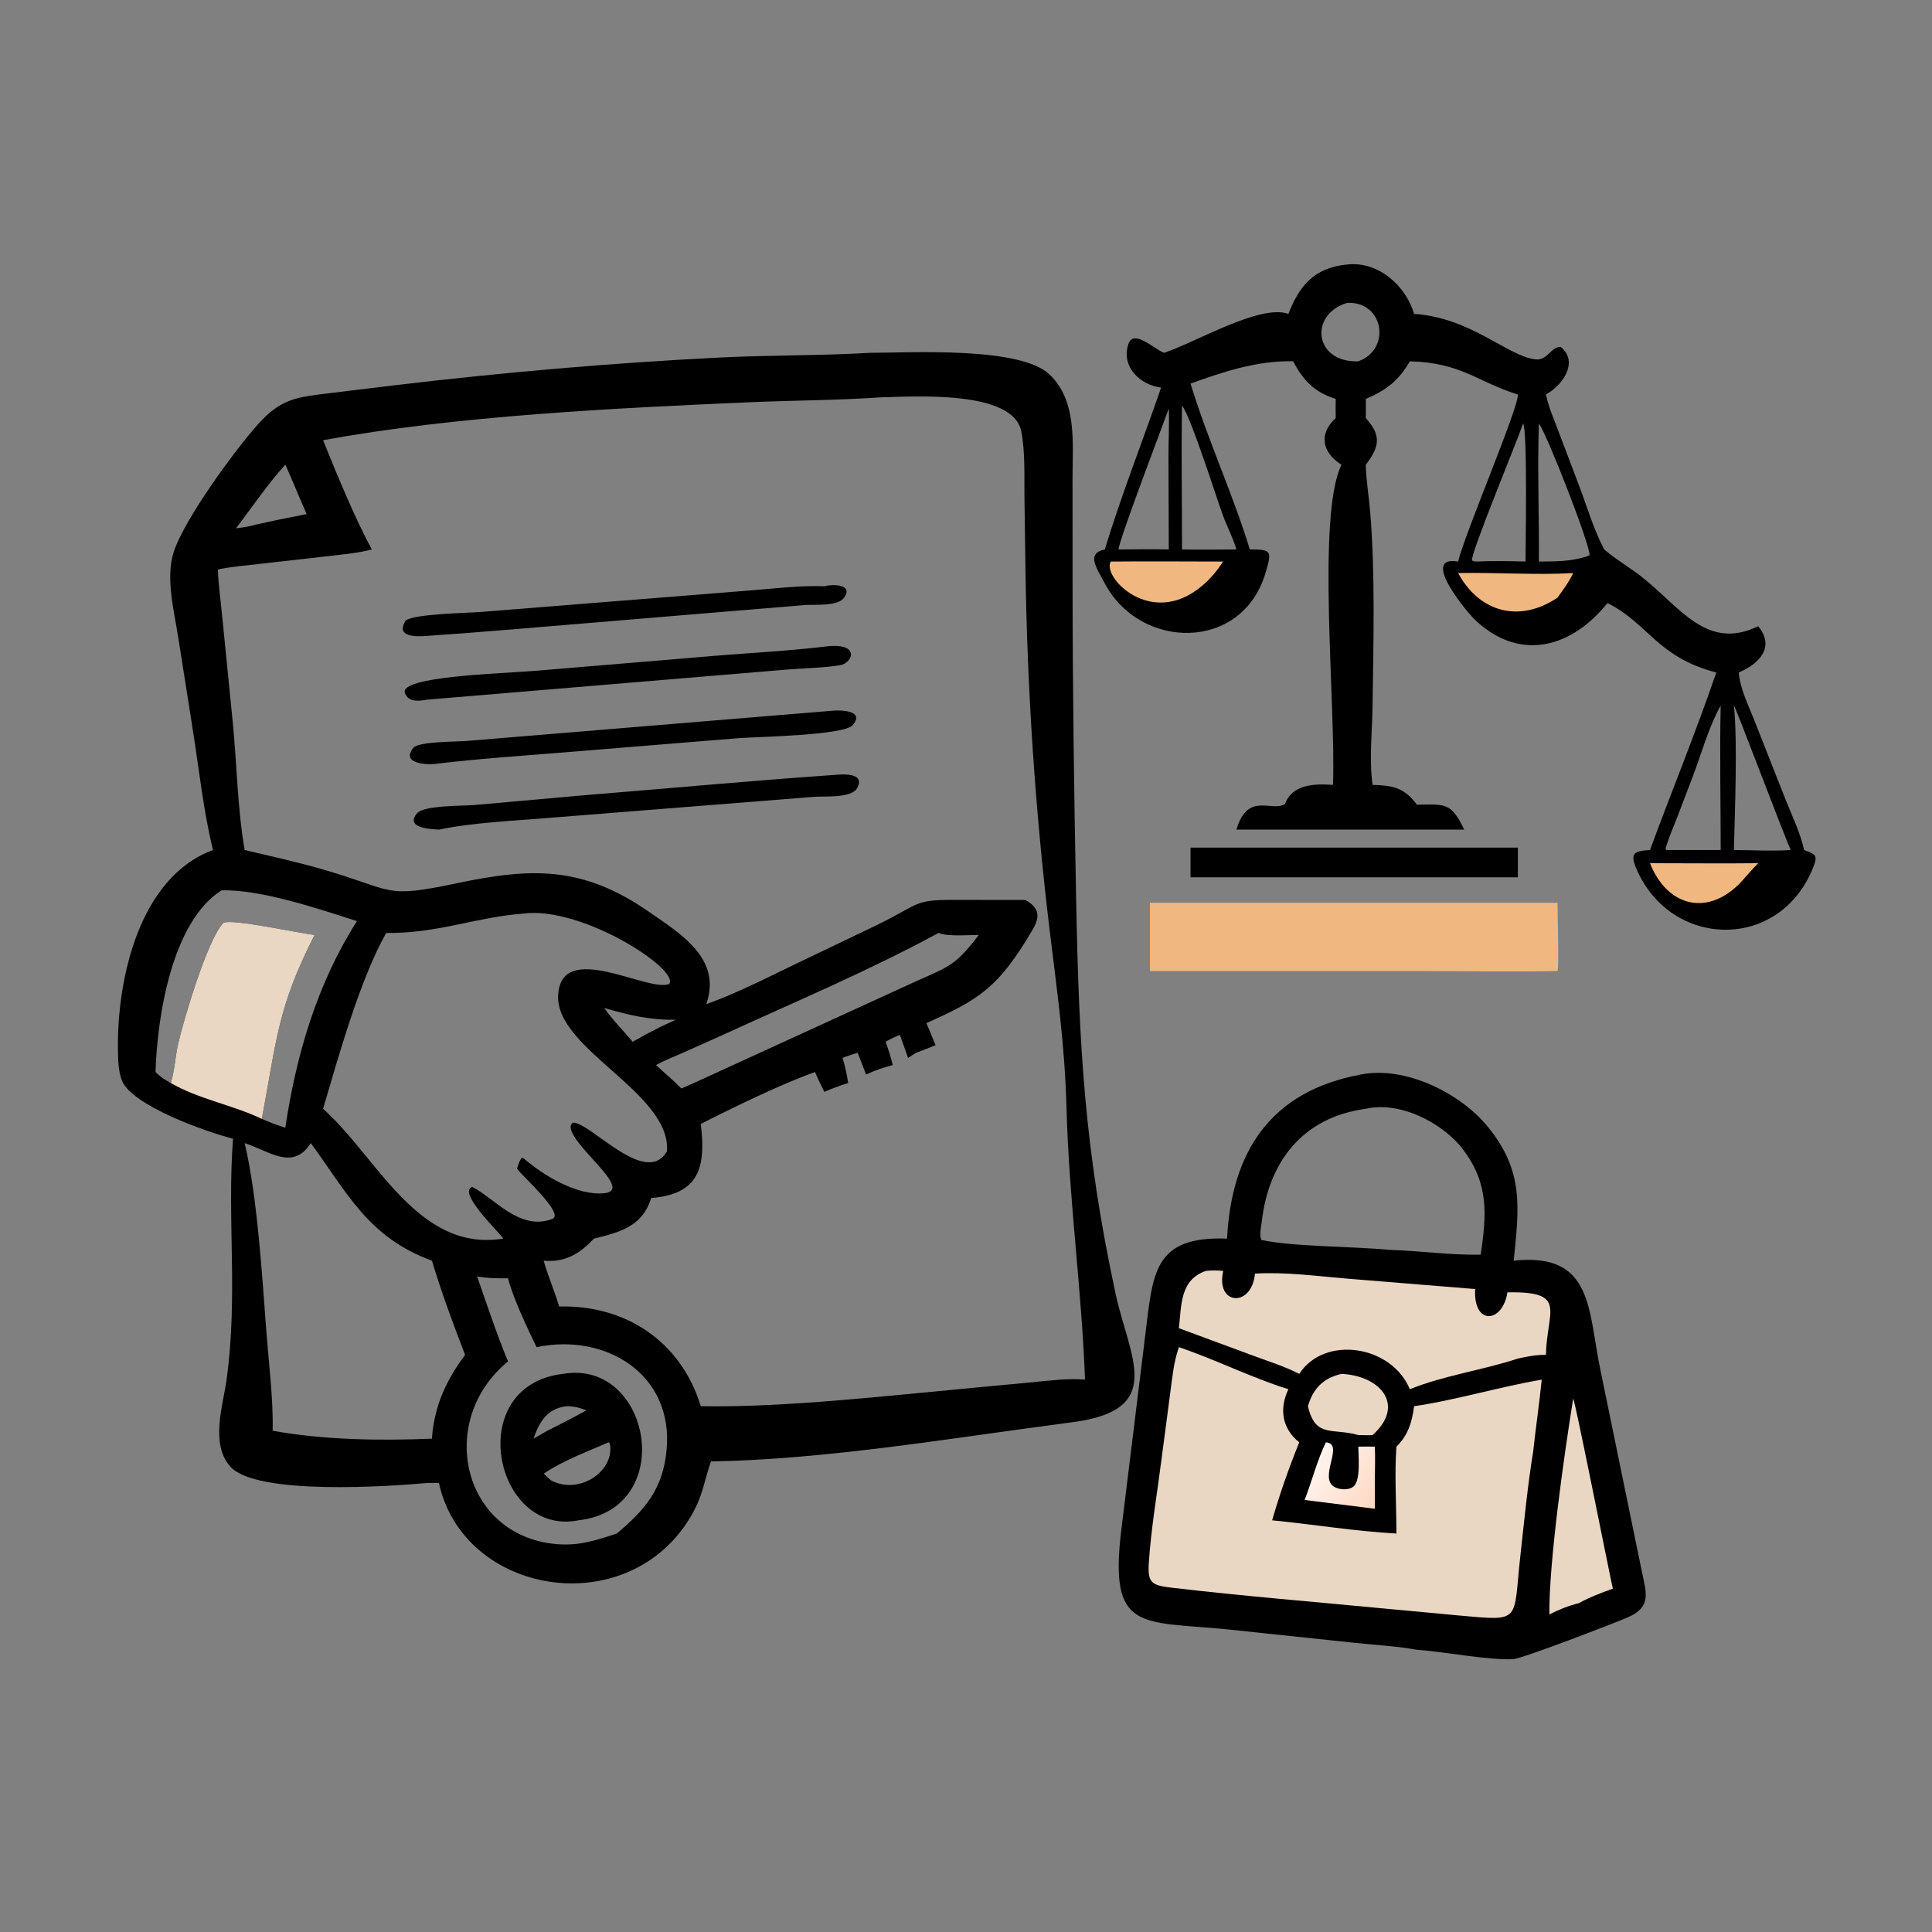
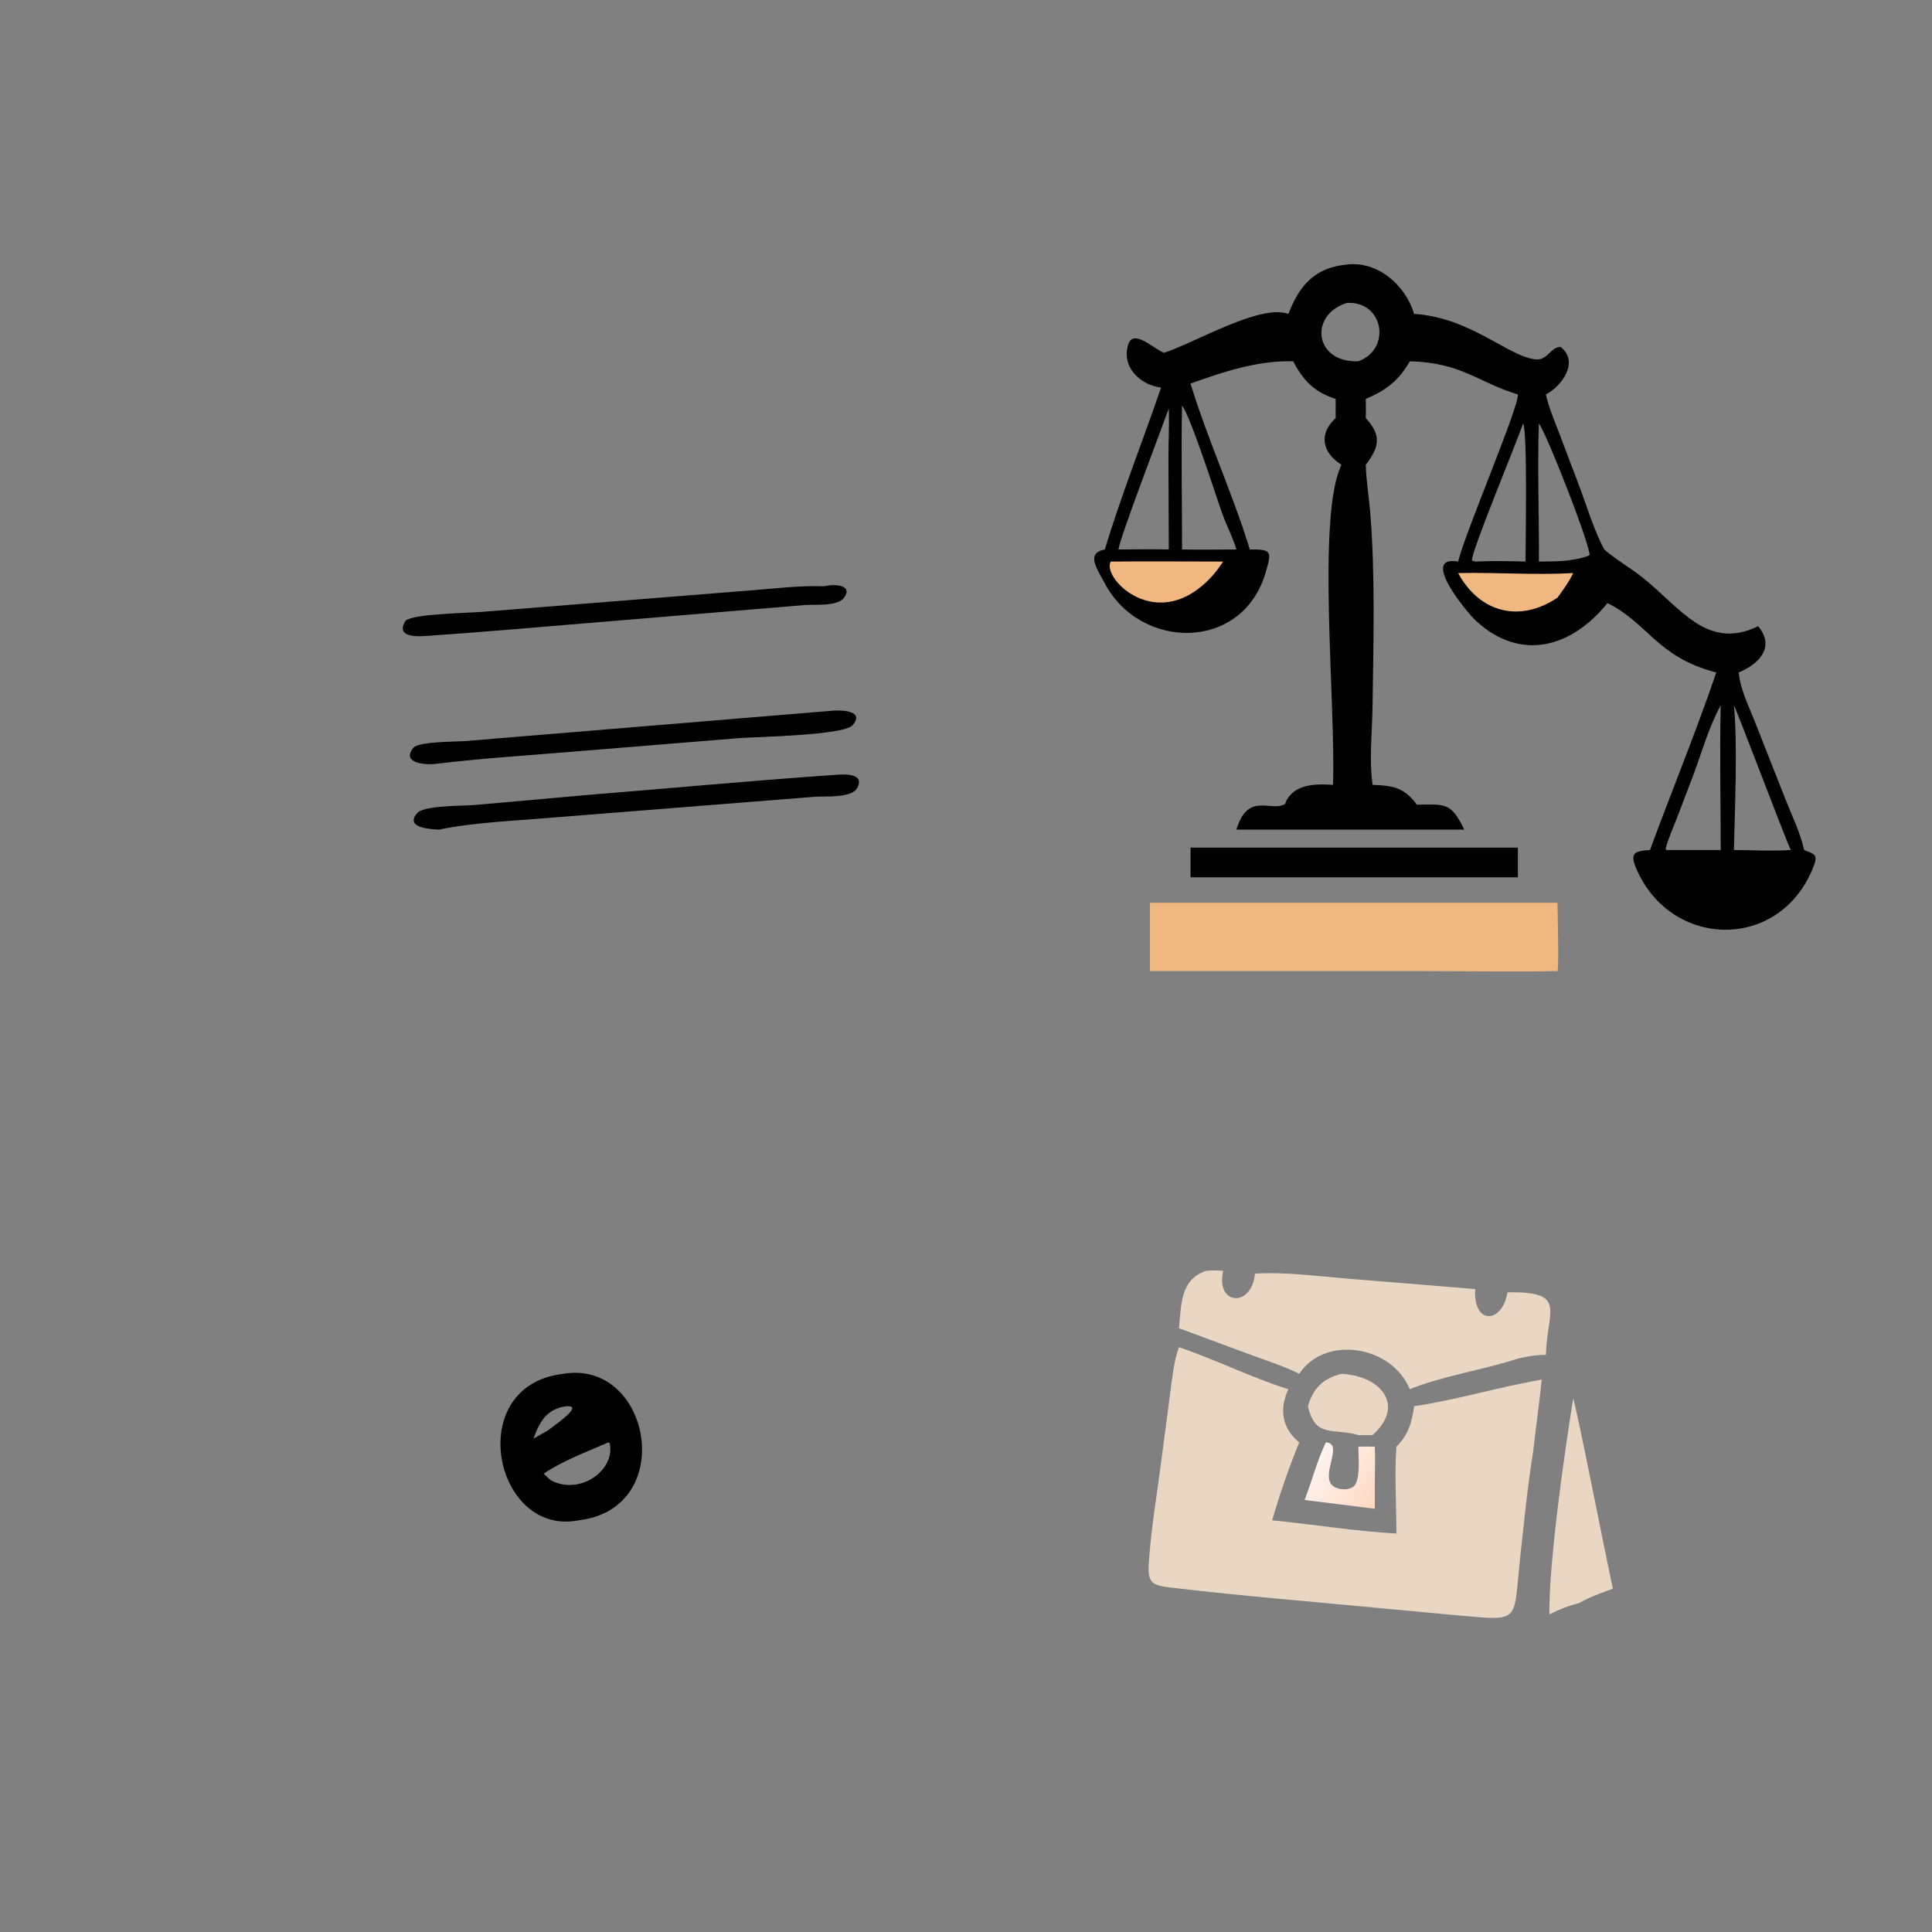
<svg xmlns="http://www.w3.org/2000/svg" width="1024" height="1024">
  <rect width="100%" height="100%" fill="#808080" stroke="none" />
  <path transform="scale(2 2)" d="M315.502 224.627L402.25 224.627L402.25 232.5L315.502 232.5L315.502 224.627Z" />
  <path fill="#F0B880" transform="scale(2 2)" d="M304.747 239.252L412.759 239.252C412.754 241.642 413.177 256.429 412.759 257.338C400.711 257.574 388.609 257.343 376.557 257.342L304.747 257.338L304.747 239.252Z" />
  <path transform="scale(2 2)" d="M356.971 70.1C365.184 69.147 372.522 75.633 374.751 83.186C389.82 84.141 399.894 94.657 407.059 95.247C410.14 95.501 411.021 91.86 413.606 91.939C418.583 95.978 413.899 102.295 409.681 104.535C410.381 107.832 411.766 111.001 412.951 114.145L418.353 128.377C420.525 134.068 422.289 140.25 425.137 145.618C428.252 148.302 431.822 150.314 435.047 152.849C445.266 160.881 452.267 172.569 465.944 165.954C470.575 171.614 466.026 175.995 460.788 178.22C461.148 182.55 463.28 186.746 464.863 190.755L473.225 211.968C474.917 216.224 477.146 220.793 478.107 225.267C480.855 226.322 481.825 226.476 480.656 229.513C471.911 252.233 442.826 251.541 433.678 230.28C431.855 226.044 433.076 225.53 437.263 225.267C443.044 209.558 449.424 194.067 454.834 178.22C439.12 174.145 436.862 165.231 425.994 159.814C416.694 171.421 403.169 175.573 391.155 164.531C388.847 162.409 376.05 147.04 386.424 148.818C388.044 141.726 402.601 107.757 402.25 104.535C391.656 101.324 387.391 96.101 373.619 95.745C370.679 100.889 367.349 103.42 361.947 105.724C361.983 107.417 361.99 109.1 361.947 110.792C366.109 115.376 365.629 118.338 361.947 123.165C362.037 127.26 362.753 131.433 363.099 135.522C364.488 151.971 363.962 170.691 363.738 187.205C363.645 194.081 362.795 201.177 363.75 208.002C369.033 208.172 372.084 208.626 375.497 213.251C383.024 213.15 384.573 212.611 388.04 219.864L327.662 219.864C330.706 209.666 336.929 215.307 340.552 213.074C342.429 207.772 348.503 207.663 353.257 208.002C354.065 186.988 348.851 136.835 355.502 123.165C350.382 119.943 349.362 114.993 353.978 110.792C353.934 109.105 353.971 107.412 353.978 105.724C348.312 103.907 345.434 100.918 342.704 95.745C333.29 95.5 324.229 98.504 315.502 101.656C320.062 116.559 326.652 130.741 331.222 145.618C337.105 145.555 337.038 146.119 335.407 151.718C329.259 172.821 302.022 172.374 292.689 154.43C290.718 150.64 287.669 146.65 292.789 145.618C297.076 131.428 302.84 116.86 307.698 102.725C302.218 102.011 297.127 97.342 298.978 91.335C300.312 87.003 305.585 92.339 308.475 93.501C316.723 90.827 333.934 80.465 341.442 83.186C344.361 75.641 348.351 70.944 356.971 70.1ZM456.002 186.958C452.779 192.752 450.916 199.721 448.546 205.938L444.37 216.868C443.342 219.499 442.154 222.159 441.399 224.878L441.583 225.267L456.002 225.267C456.002 212.518 455.716 199.697 456.002 186.958ZM459.503 186.958C460.524 196.915 459.734 214.987 459.503 225.267C464.534 225.289 469.55 225.59 474.576 225.267C472.578 220.928 460.047 187.533 459.503 186.958ZM403.643 112.217C402.077 116.904 389.699 146.672 390.089 148.516C390.398 148.669 390.593 148.762 390.938 148.818C395.37 148.625 399.849 148.688 404.283 148.818C404.285 144.488 404.837 114.25 403.643 112.217ZM313.25 107.429C313.011 120.147 313.259 132.894 313.25 145.618C318.053 145.696 322.858 145.641 327.662 145.618C326.8 142.604 325.189 139.57 324.093 136.596C322.214 131.496 315.808 111.033 313.25 107.429ZM407.82 112.217C407.407 124.376 407.91 136.644 407.82 148.818C412.26 148.781 416.168 148.838 420.442 147.48L421.23 147.16C421.732 145.262 410.109 115.366 407.82 112.217ZM309.746 108.257C308.09 112.902 296.674 142.722 296.412 145.618C300.854 145.596 305.306 145.512 309.746 145.618L309.653 121.374C309.652 117.011 309.893 112.614 309.746 108.257ZM356.971 80.267C346.728 83.464 348.358 96.2 359.97 95.745C368.75 92.597 366.778 79.772 356.971 80.267Z" />
-   <path fill="#F0B880" transform="scale(2 2)" d="M437.263 228.758C446.822 228.75 456.387 228.87 465.944 228.758C464.16 230.537 462.542 232.551 460.788 234.375C451.906 243.064 441.598 239.776 437.263 228.758Z" />
  <path fill="#F0B880" transform="scale(2 2)" d="M386.424 151.867C396.546 151.648 406.827 152.452 416.914 151.867C415.805 154.23 414.276 156.266 412.759 158.375C402.742 165.131 392.102 162.363 386.424 151.867Z" />
  <path fill="#F0B880" transform="scale(2 2)" d="M294.37 148.818C304.291 148.716 314.227 148.817 324.149 148.818C322.48 151.324 320.74 153.473 318.406 155.375C304.988 166.587 291.937 152.838 294.37 148.818Z" />
-   <path transform="scale(2 2)" d="M360.689 284.748C372.396 282.451 386.903 289.629 394.19 298.488C403.934 310.335 402.569 320.012 401.143 334.094C422.401 331.803 420.782 347.372 424.182 363.343L435.126 416.544C436.29 422.174 437.748 425.912 431.23 428.682C427.848 430.119 403.58 439.525 401.049 439.677C394.625 440.063 382.709 437.686 375.497 437.208C370.015 436.209 364.15 435.932 358.602 435.323L324.829 431.754C302.165 429.588 293.958 432.363 297.123 405.716L303.474 354.102C305.543 337.498 305.499 327.53 325.181 328.247C326.396 305.045 336.808 289.156 360.689 284.748ZM361.947 293.84C345.307 296.086 336.197 307.754 334.37 323.827C334.206 325.274 333.673 327.221 334.281 328.607C342.771 330.432 358.749 330.288 368.238 331.231C376.296 331.462 384.336 332.656 392.409 332.506C393.954 321.904 394.608 313.84 387.827 304.765C382.516 297.657 371.111 291.727 361.947 293.84Z" />
  <defs>
    <linearGradient id="gradient_0" gradientUnits="userSpaceOnUse" x1="364.845" y1="397.483" x2="349.199" y2="386.187">
      <stop offset="0" stop-color="#FFD9C3" />
      <stop offset="1" stop-color="#FFF4EF" />
    </linearGradient>
  </defs>
  <path fill="url(#gradient_0)" transform="scale(2 2)" d="M351.369 382.232C356.088 382.596 350.243 390.295 352.869 393.438C354.034 394.833 357.316 395.122 358.705 393.933C360.67 392.253 359.971 385.785 359.97 383.379C361.428 383.33 362.885 383.362 364.343 383.379C364.48 386.362 364.369 389.377 364.343 392.364L364.343 399.84L345.738 397.507C347.664 392.533 349.064 387.01 351.369 382.232Z" />
  <path fill="#EAD7C3" transform="scale(2 2)" d="M355.502 364.089C365.974 364.61 372.499 372.465 363.75 380.305C362.497 380.398 361.226 380.329 359.97 380.305C353.091 378.341 348.583 381.21 346.619 372.653C347.953 368.02 350.631 365.231 355.502 364.089Z" />
  <path fill="#EAD7C3" transform="scale(2 2)" d="M416.914 370.629C417.488 371.521 426.386 416.438 427.423 421.017C424.334 422.125 421.311 423.236 418.437 424.844C415.612 425.559 413.197 426.517 410.595 427.842C410.477 413.79 414.598 385.013 416.914 370.629Z" />
  <path fill="#EAD7C3" transform="scale(2 2)" d="M319.609 336.795C321.163 336.633 322.594 336.677 324.149 336.795L324.009 337.603C322.632 345.998 331.772 346.351 332.582 337.517C340.54 337.042 348.888 338.172 356.827 338.836L390.938 341.611C390.357 351.3 398.179 350.758 399.488 342.486C415.565 342.19 409.967 347.234 409.681 359.057C407.063 359.03 404.799 359.461 402.25 360.039C392.91 363.111 382.628 364.514 373.619 368.156C368.789 356.483 351.014 353.763 344.318 364.089C340.439 362.102 336.195 360.786 332.117 359.27L312.42 351.987C313.112 345.843 312.698 339.112 319.609 336.795Z" />
  <path fill="#EAD7C3" transform="scale(2 2)" d="M312.42 357.013C322.214 360.328 331.593 365.092 341.442 368.156C338.981 373.281 339.69 378.555 344.318 382.232C341.586 388.921 339.142 395.963 337.127 402.9C348.096 403.966 359.066 405.811 370.064 406.404C370.076 398.816 369.525 390.93 370.064 383.379C373.179 380.353 374.215 376.816 374.751 372.653C385.189 371.181 397.535 367.493 408.576 365.616C407.929 372.008 406.989 378.376 406.293 384.764C404.817 393.853 403.919 403.209 402.905 412.366C400.969 429.838 403.38 429.628 386.914 428.142L367.163 426.308C348.318 424.492 329.369 422.977 310.572 420.765C305.271 420.141 304.098 419.57 304.446 414.204C305.032 405.174 306.617 396.059 307.765 387.082L310.058 369.654C310.643 365.42 310.984 361.057 312.42 357.013Z" />
-   <path transform="scale(2 2)" d="M230.6 93.501C241.46 93.486 270.32 91.777 278.159 99.256C285.514 106.274 284.23 117.539 284.233 126.693L284.247 154.141C284.242 182.277 284.635 209.82 285.179 237.928C285.939 277.152 287.341 304.175 295.604 342.691C299.259 359.728 309.204 373.67 284.159 376.909C253.483 380.875 219.302 386.793 188.398 387.292C186.382 393.207 186.271 396.625 182.78 402.354C166.021 429.857 122.863 422.833 116.311 392.999C115.303 392.957 114.279 392.997 113.269 392.999C103.615 393.882 67.795 396.421 60.975 388.614C55.681 382.554 59.107 372.494 60.065 365.49C63.117 343.161 60.142 322.829 61.755 301.775C54.367 299.875 34.886 292.949 32.304 286.327C31.303 283.761 31.291 280.637 31.257 277.92C31.025 259.496 36.886 232.473 56.44 225.267C53.831 214.535 52.72 203.454 50.96 192.565L47.268 169.147C46.201 162.155 43.792 153.214 46.045 146.256C48.819 137.687 61.936 119.684 68.277 112.536C74.59 105.42 78.943 105.233 87.773 104.139L104.5 102.109C133.105 98.705 161.964 96.192 190.734 94.75C204.008 94.085 217.347 94.281 230.6 93.501ZM233.573 105.286C222.031 106.086 210.354 106.095 198.784 106.596C163.211 108.139 120.693 110.185 85.617 116.668C89.051 125.151 94.185 137.71 98.557 145.618C95.019 146.531 91.342 146.872 87.72 147.295L68.589 149.461C64.998 149.879 61.271 150.15 57.74 150.927C57.857 154.918 58.474 158.961 58.845 162.944L61.709 191.692C62.796 202.832 62.925 214.239 64.834 225.267C71.863 226.915 78.852 228.457 85.793 230.475C104.835 236.012 101.552 238.176 121.029 234.077C140.837 229.909 154.312 229.45 171.797 241.516C180.478 247.507 191.404 254.113 187.157 266.127C194.979 263.324 202.665 259.413 210.144 255.801L232.246 245.219C245.101 238.934 241.457 238.357 255.944 238.484L271.76 238.504C275.397 240.588 275.753 242.832 273.609 246.466C264.668 261.62 259.638 264.857 245.498 271.139C246.334 273.079 247.15 275.024 247.936 276.985C246.233 277.667 244.536 278.379 242.805 278.985L240.633 280.359C239.96 278.307 239.171 276.3 238.486 274.256C237.141 274.773 235.935 275.347 234.694 276.08C235.427 278.13 236.09 280.134 236.587 282.255C234.085 282.904 231.866 283.676 229.524 284.748L227.284 278.985C225.965 279.432 224.572 279.825 223.289 280.359C223.95 282.562 224.448 284.732 224.767 287.01C222.606 287.695 220.53 288.448 218.451 289.352C217.567 287.624 216.754 285.881 215.978 284.102C207.305 287.156 194.088 293.598 185.713 297.851C187.114 309.243 185.356 316.507 172.568 317.484C170.239 325.093 164.195 326.571 157.385 328.247C153.548 332.351 149.735 334.588 144.076 334.094C145.231 338.221 146.983 342.137 148.179 346.244C165.922 345.786 180.511 355.585 185.713 372.653C207.698 373.079 235.675 369.838 257.616 367.812L273.707 366.298C278.302 365.859 282.923 365.224 287.541 365.616C286.664 341.809 283.3 318.006 282.64 293.768C282.171 276.559 280.21 263.4 278.147 246.34C274.31 214.606 272.207 182.505 271.754 150.544L271.484 131.053C271.435 125.61 271.685 119.638 270.64 114.296C268.473 103.228 241.874 105.134 233.573 105.286ZM138.738 242.104C125.868 243.107 116.053 247.389 102.342 247.248C95.35 259.595 89.62 280.305 85.617 293.84C100.01 306.66 110.686 331.889 133.364 328.247L133.083 327.854C131.956 326.292 121.21 315.915 125.137 314.544C131.053 317.468 137.634 326.306 146.356 323.036C149.773 321.754 138.421 311.683 137.014 309.726C137.339 308.764 137.591 307.618 138.278 306.853L138.738 306.947C143.941 311.467 152.817 316.871 160.033 316.227C168.554 315.467 150.275 303.016 151.262 298.201L151.744 297.534C156.146 297.011 171.132 314.87 176.749 305.1C177.901 289.623 147.203 278.044 147.907 263.798C148.647 248.836 171.734 263.088 177.346 260.766C180.238 256.957 154.25 240.081 138.738 242.104ZM64.834 302.937C68.253 317.143 69.505 338.869 70.635 353.474C71.251 361.437 72.463 371.26 72.252 379.155C85.857 381.627 100.608 381.828 114.466 381.262C114.699 377.584 115.484 374.095 116.722 370.629C118.398 366.295 120.495 362.767 123.256 359.057C120.09 350.886 116.996 342.49 114.466 334.094C97.444 327.893 91.878 315.802 82.354 302.937C77.621 310.419 71.318 304.994 64.834 302.937ZM126.45 338.272C129.044 345.777 131.595 353.46 134.637 360.789C115.541 376.41 122.39 406.987 147.422 409.2C153.386 409.728 157.87 408.239 163.446 406.404C171.037 400.055 175.68 394.551 176.652 384.275C178.553 364.171 160.504 353.162 142.195 357.013C139.86 352.217 135.851 343.713 134.637 338.763C131.855 338.778 129.199 338.762 126.45 338.272ZM58.694 235.96C45.65 244.223 41.676 269.06 41.213 284.102C42.411 285.323 43.767 286.21 45.268 287.01C46.303 283.603 46.433 280.035 47.218 276.578C48.53 270.804 54.959 248.834 59.231 244.541C61.716 243.422 79.388 247.38 83.371 247.756C73.53 267.152 73.413 275.161 69.385 296.518C71.429 297.422 73.494 298.158 75.61 298.87C78.504 279.542 84.011 260.72 94.601 244.106C84.506 240.872 69.082 235.643 58.694 235.96ZM248.698 247.248C230.606 257.075 211.517 265.132 192.81 273.698L181.228 278.896C178.767 279.979 176.213 280.941 173.864 282.255C176.082 284.339 178.455 286.298 180.586 288.465L183.89 287.01L242.763 260.05C251.634 256.125 253.364 255.699 259.406 247.756C256.543 247.778 251.258 248.244 248.698 247.248ZM75.61 123.165C70.808 128.401 66.857 134.381 62.534 140.009C64.368 139.791 66.099 139.532 67.875 139.016C72.328 138.003 76.798 137.112 81.28 136.238C80.468 134.564 75.816 123.37 75.61 123.165ZM160.151 267.137C162.393 270.367 165.159 273.068 167.655 276.08C170.027 274.726 172.423 273.452 174.857 272.213L179.071 270.246C172.119 270.342 166.778 269.041 160.151 267.137Z" />
-   <path fill="#EAD7C3" transform="scale(2 2)" d="M45.268 287.01C46.303 283.603 46.433 280.035 47.218 276.578C48.53 270.804 54.959 248.834 59.231 244.541C61.716 243.422 79.388 247.38 83.371 247.756C73.53 267.152 73.413 275.161 69.385 296.518C61.677 292.825 52.605 291.282 45.268 287.01Z" />
-   <path transform="scale(2 2)" d="M149.196 364.089C172.522 360.077 179.733 399.846 153.313 402.9C130.971 407.313 122.635 367.205 149.196 364.089ZM161.267 382.232C155.604 384.713 149.213 387.07 144.076 390.53C144.733 391.129 145.394 391.843 146.108 392.364C153.729 396.311 163.17 389.598 161.568 382.448L161.267 382.232ZM150.166 372.653C144.963 373.3 142.957 376.753 141.379 381.262C142.612 380.569 143.844 379.875 145.062 379.155C148.545 377.425 151.982 375.643 155.389 373.767C153.588 373.065 152.129 372.641 150.166 372.653Z" />
+   <path transform="scale(2 2)" d="M149.196 364.089C172.522 360.077 179.733 399.846 153.313 402.9C130.971 407.313 122.635 367.205 149.196 364.089ZM161.267 382.232C155.604 384.713 149.213 387.07 144.076 390.53C144.733 391.129 145.394 391.843 146.108 392.364C153.729 396.311 163.17 389.598 161.568 382.448L161.267 382.232ZM150.166 372.653C144.963 373.3 142.957 376.753 141.379 381.262C142.612 380.569 143.844 379.875 145.062 379.155C153.588 373.065 152.129 372.641 150.166 372.653Z" />
  <path transform="scale(2 2)" d="M218.451 155.375C221.07 154.664 226.202 154.979 223.668 158.428C221.95 160.766 215.847 160.14 213.326 160.335L157.228 165.004C142.586 166.2 127.925 167.521 113.269 168.513C111.125 168.685 104.465 169.147 107.533 164.437C109.815 162.656 124.107 162.455 127.578 162.16L199.257 156.439C205.651 155.946 212.03 155.118 218.451 155.375Z" />
  <path transform="scale(2 2)" d="M220.731 205.39C222.774 205.207 229.568 204.527 227.122 208.888C225.612 211.579 218.35 210.96 215.761 211.163L146.064 216.701C136.707 217.513 125.308 217.944 116.311 219.864C115.184 219.745 106.969 219.699 110.53 215.516C112.356 213.372 122.845 213.599 125.705 213.337L155.685 210.675C177.356 208.913 199.045 206.912 220.731 205.39Z" />
-   <path transform="scale(2 2)" d="M218.451 171.375C228.238 170.056 226.047 175.737 222.582 176.292C218.198 176.995 213.556 177.065 209.125 177.394L113.269 185.408C111.103 185.78 108.284 186.211 107.313 183.681C105.607 179.237 132.738 178.521 141.701 177.789L189.449 173.796C199.104 173.011 208.831 172.51 218.451 171.375Z" />
  <path transform="scale(2 2)" d="M220.731 188.338C222.924 188.158 229.256 188.29 225.965 192.172C223.63 194.926 200.181 195.252 195.496 195.638L148.914 199.439C137.783 200.332 126.57 201.085 115.488 202.427C112.848 202.742 106.208 202.355 109.544 198.177C110.906 196.471 121.109 196.575 123.436 196.381L220.731 188.338Z" />
</svg>